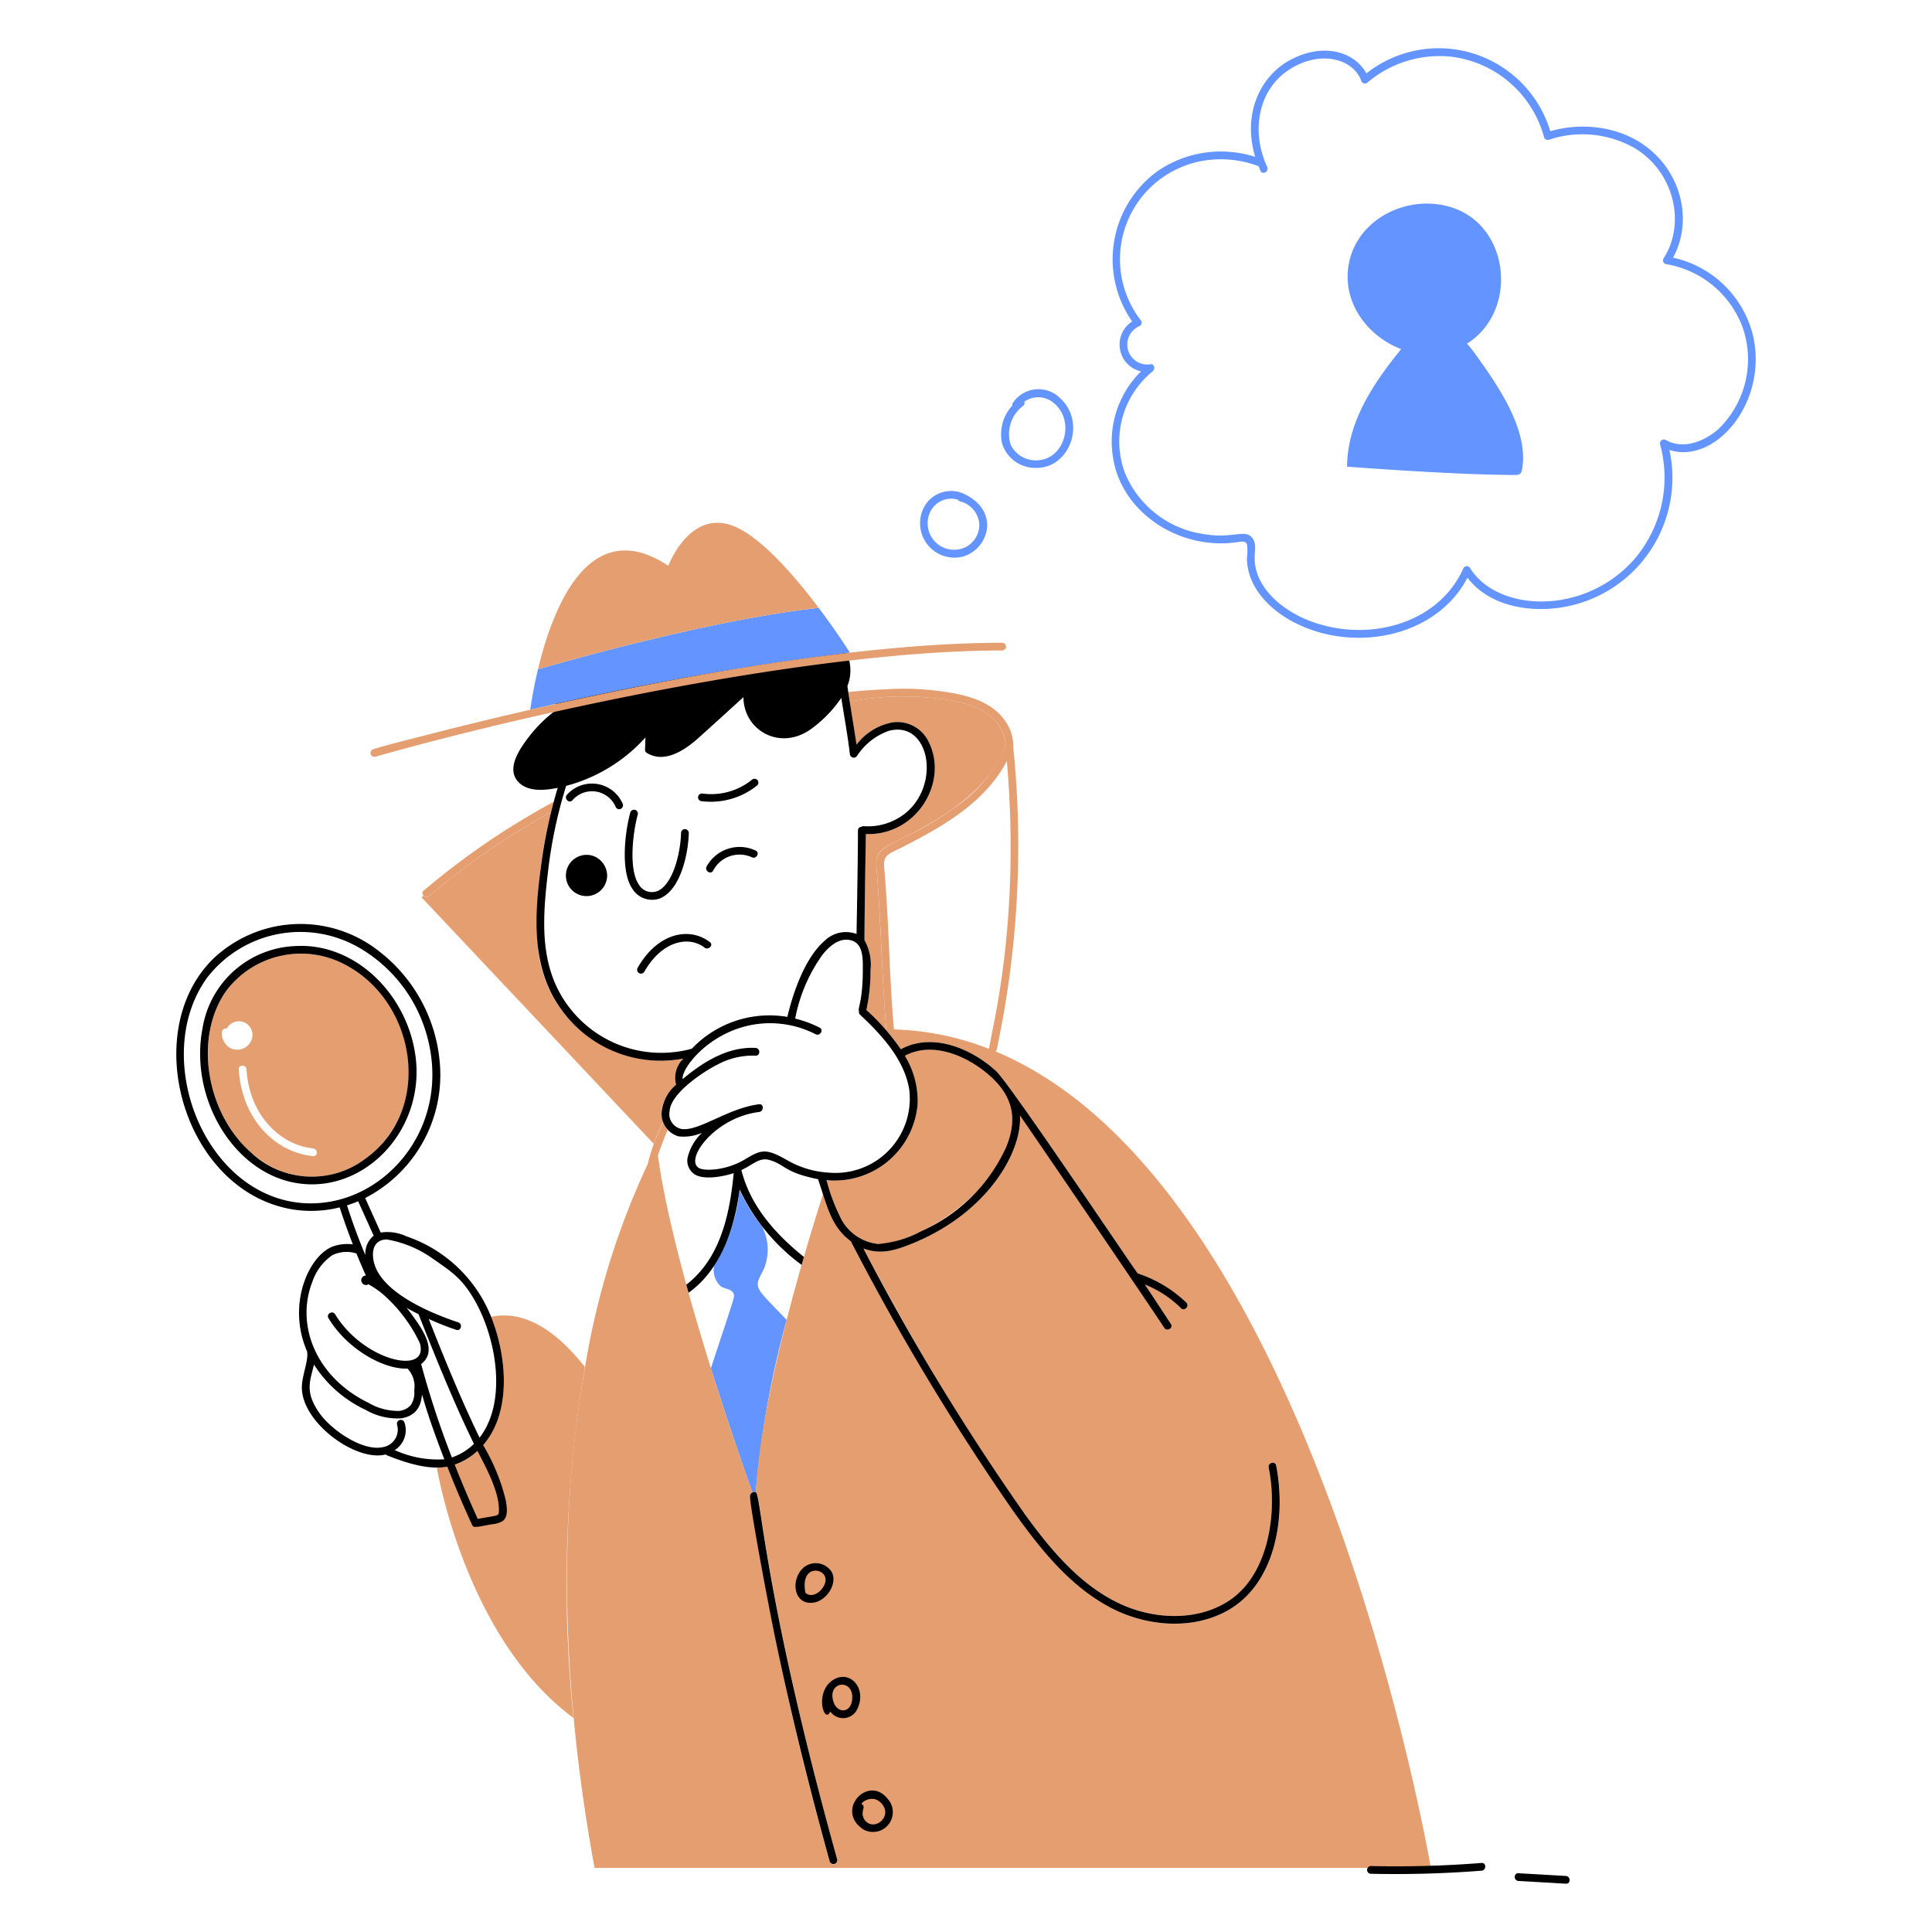
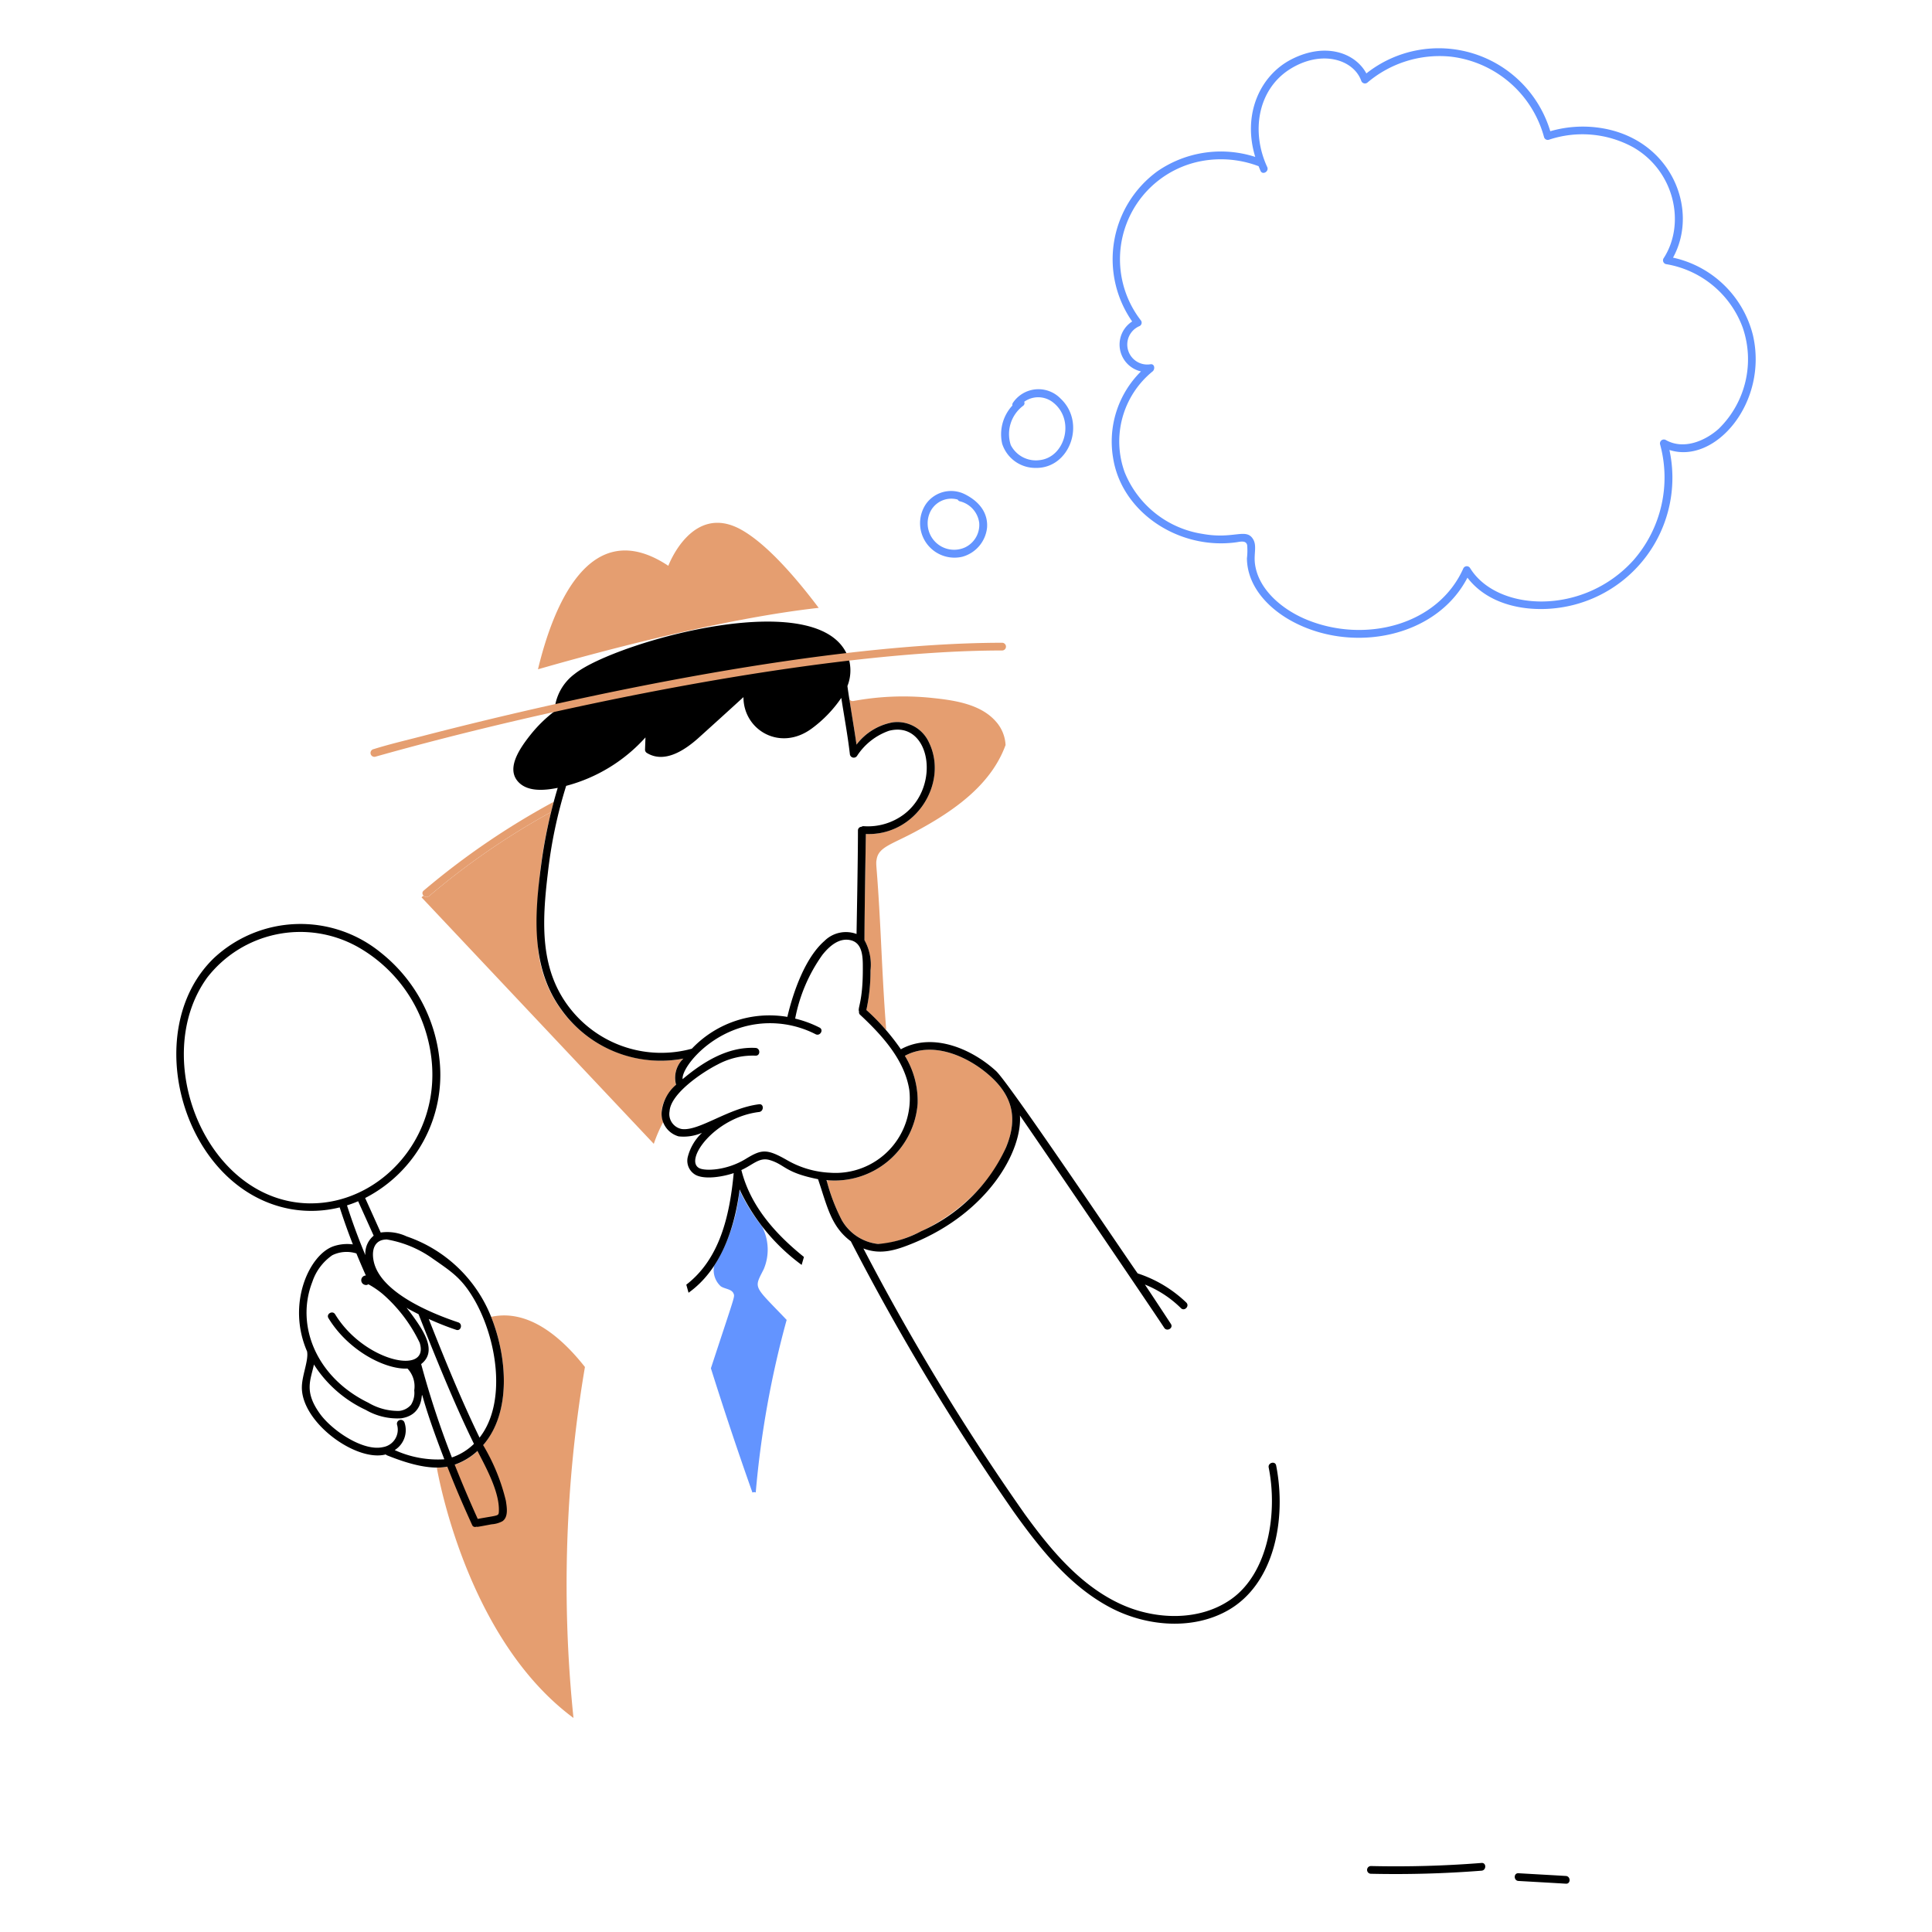
<svg xmlns="http://www.w3.org/2000/svg" viewBox="0 0 400 400" id="Search-User-1--Streamline-Barcelona" height="400" width="400">
  <desc>
    Search User 1 Streamline Illustration: https://streamlinehq.com
  </desc>
  <defs />
  <path d="M90.436 303.866c0.846 4.67 7.258 36.274 28.298 51.82a268.888 268.888 0 0 1 2.37 -72.664c-5.258 -6.668 -11.984 -12 -19.416 -10.384a37.2 37.2 0 0 1 2.33 8.926c1.94 14.436 -5.818 22.302 -13.582 22.302zM111.348 195.8a93.062 93.062 0 0 1 2.76 -27.676 151.752 151.752 0 0 0 -25.258 17.4 0.836 0.836 0 0 1 -1.176 -0.092l-0.4 0.35L135.36 236.82a30.52 30.52 0 0 1 1.948 -4.514c-1 -2.9 0.448 -5.548 2.66 -7.7a5.414 5.414 0 0 1 1.516 -5.412A25.634 25.634 0 0 1 111.348 195.8zm94.762 -46.506c-3.2 -3.584 -8.678 -4.33 -13.2 -4.8a57.012 57.012 0 0 0 -16.214 0.64 0.814 0.814 0 0 1 -0.854 -0.372c0.484 3.134 1.05 6.258 1.482 9.4a12.09 12.09 0 0 1 7.516 -4.618 7.22 7.22 0 0 1 7.482 4.154c4.07 8.286 -2.6 19.364 -13.06 18.966 0 0.908 -0.288 15.566 -0.288 21.978a10.348 10.348 0 0 1 1.248 6.256 37.888 37.888 0 0 1 -0.856 8.2 63.196 63.196 0 0 1 3.938 4c0.386 0 0.064 1.858 -0.826 -16.7 -0.868 -18.274 -1.256 -17.022 -0.958 -18.586 0.462 -2.466 3.176 -3.022 8.03 -5.638 7.836 -4.212 15.616 -9.6 18.642 -17.922a7.888 7.888 0 0 0 -2.082 -4.958z" fill="#e59e70" stroke-width="2" />
  <path d="M158.12 262.778a10.356 10.356 0 0 0 -0.37 -8.876 38.6 38.6 0 0 1 -4.638 -7.484 36.29 36.29 0 0 1 -5.258 15.638 4.524 4.524 0 0 0 1.37 4.256c0.878 0.59 2.278 0.548 2.66 1.528 0.27 0.688 0.302 0.2 -4.7 15.45a747.366 747.366 0 0 0 8.6 25.73 0.844 0.844 0 0 1 0.684 -0.02 199.352 199.352 0 0 1 6.4 -35.728c-6.942 -7.272 -6.82 -6.39 -4.748 -10.494zM134.916 142.624 159.8 138.18c-11.11 1.738 -18.27 3.154 -24.884 4.444z" fill="#6394ff" stroke-width="2" />
-   <path d="M83.52 214.6a25.274 25.274 0 0 0 -11.576 -14.616 19.388 19.388 0 0 0 -25.08 5.164c-6.888 9.712 -4.024 25.438 5.112 33.46 15.724 13.804 37.954 -3.11 31.544 -24.008zm-35.708 2.454c-1.984 -0.934 -2.63 -4.342 -0.856 -4.114a2.826 2.826 0 0 1 5.32 1.248 3.154 3.154 0 0 1 -4.464 2.862zm17 22.318c-8.094 -0.886 -14.742 -7.82 -15.38 -17.968 -0.062 -1.032 1.536 -1.02 1.6 0 0.614 9.474 6.908 15.622 13.782 16.358 1.026 0.122 1.026 1.718 0.006 1.606z" fill="#e59e70" stroke-width="2" />
  <path d="M114.342 166.168a157.16 157.16 0 0 0 -26.616 18.214c-0.788 0.66 0.35 1.81 1.124 1.134a151.852 151.852 0 0 1 25.258 -17.4c0.164 -0.692 0.336 -1.368 0.522 -2.048 -0.204 0.076 -0.086 -0.012 -0.288 0.1zm56.964 78.184c-0.032 0.092 -0.062 0.2 -0.094 0.294a40.22 40.22 0 0 0 3.062 7.948 9.918 9.918 0 0 0 7.53 4.958c5.1 0.214 20.982 -6.702 26.482 -19.988 2.544 -6.168 1.454 -11.112 -4.474 -15.772 -4.4 -3.464 -11 -6.092 -16.37 -3.248a0.274 0.274 0 0 1 -0.102 0.042 17.902 17.902 0 0 1 2.648 9.906 17.234 17.234 0 0 1 -18.682 15.86z" fill="#e59e70" stroke-width="2" />
-   <path d="M206.126 217.7a0.704 0.704 0 0 0 0.236 -0.424 201.67 201.67 0 0 0 3.424 -62.55 8.962 8.962 0 0 0 -1.432 -5.102c-2.752 -4.366 -8.06 -5.74 -13.184 -6.454a56.67 56.67 0 0 0 -11.99 -0.442 97.284 97.284 0 0 0 -7.556 0.566c0.018 0.142 0.22 1.45 0.224 1.474a0.8 0.8 0 0 0 0.854 0.372 57.018 57.018 0 0 1 16.214 -0.64c4.516 0.464 10 1.216 13.2 4.8a7.826 7.826 0 0 1 2.088 4.962 28.56 28.56 0 0 1 -10.776 13.088c-9.616 6.948 -15.254 7.052 -15.896 10.472 -0.306 1.6 0.078 0.022 0.958 18.586 0.268 5.566 0.516 11.144 1.012 16.7h-0.186a36.068 36.068 0 0 1 3.21 4.144 1.026 1.026 0 0 1 0.124 -0.082c6.526 -3.464 14.556 -0.032 19.576 4.576 2.66 2.444 29.118 41.664 29.264 41.882a26.328 26.328 0 0 1 10.144 6.072c0.712 0.742 -0.422 1.876 -1.134 1.134a22.478 22.478 0 0 0 -7.452 -4.876c1.8 2.712 3.6 5.434 5.38 8.154 0.568 0.866 -0.824 1.67 -1.382 0.8 -2.308 -3.536 -22.212 -32.852 -29.872 -43.964 0.484 7.374 -6.554 20.074 -22.102 26.44 -3.67 1.502 -6.8 2.444 -10.308 1.094 0.292 0.528 7.566 14.444 16.298 28.904 5.38 8.926 11.03 17.708 17.152 26.14 5.35 7.372 11.556 14.876 20.06 18.69 7.082 3.184 16.236 3.484 22.74 -1.2 7.65 -5.492 9.524 -17.872 7.66 -27.182 -0.2 -1 1.34 -1.434 1.546 -0.424 2.226 10.836 -0.278 24.524 -10.02 30.028 -7.248 4.094 -16.6 3.288 -23.852 -0.37 -8.67 -4.382 -14.886 -12.256 -20.422 -19.988a498.246 498.246 0 0 1 -33.76 -56.066c-3.38 -2.548 -4.482 -5.752 -5.782 -9.762 -5.556 17.532 -12.87 43.432 -13.902 61.746 1.238 0.582 1.714 21.386 16.84 75.952a0.8 0.8 0 0 1 -1.546 0.422 633.882 633.882 0 0 1 -16.484 -75.426 0.346 0.346 0 0 1 0 -0.102 0.86 0.86 0 0 1 0.526 -0.816c-6.558 -18.246 -17 -50.468 -19.6 -69.8 0.492 -1.494 1.374 -3.836 2.03 -5.29a5.066 5.066 0 0 1 -0.916 -1.628 39.432 39.432 0 0 0 -3.238 8.732 158.8 158.8 0 0 0 -12.958 41.964c-6.088 33.88 -4.256 69.874 1.96 103.722h173.148c-0.022 -0.004 -24.02 -141.506 -90.118 -169.028zm-1.308 -0.526a58.71 58.71 0 0 0 -19.73 -4.042v-0.02c-1 -11.2 -1.046 -22.4 -2 -33.2 -0.266 -3.018 0.634 -2.95 3.978 -4.64 8.434 -4.302 17 -9.296 21.39 -17.698 3.084 35.378 -3.912 58.226 -3.638 59.6z" fill="#e59e70" stroke-width="2" />
-   <path d="M146.978 195.062c-4.106 -3.18 -10.74 -2.114 -14.988 5.37a0.8 0.8 0 0 0 1.38 0.8c3.81 -6.704 9.43 -7.434 12.484 -5.05 0.794 0.632 1.946 -0.49 1.124 -1.12zM117.382 164.55c-0.69 0.762 0.444 1.906 1.134 1.134a5.338 5.338 0 0 1 8.99 1.452 0.8 0.8 0 0 0 1.092 0.29 0.826 0.826 0 0 0 0.288 -1.094 6.932 6.932 0 0 0 -11.504 -1.782zm27.75 1.308A15.31 15.31 0 0 0 156.78 162.6a0.8 0.8 0 0 0 0 -1.134 0.818 0.818 0 0 0 -1.134 0 13.4 13.4 0 0 1 -10.09 2.844 0.834 0.834 0 0 0 -1 0.556 0.8 0.8 0 0 0 0.576 0.992zm-22.244 11.38a4.282 4.282 0 0 0 -5.134 6.2 4.274 4.274 0 0 0 7.948 -2.174 4.382 4.382 0 0 0 -2.814 -4.026zm33.574 -1.132a7.774 7.774 0 0 0 -10.176 3.318c-0.452 0.918 0.928 1.732 1.382 0.8a6.15 6.15 0 0 1 7.978 -2.742c0.928 0.468 1.742 -0.912 0.816 -1.376zm-19.978 9.956c4.32 -1.612 6 -9 6.122 -13.6a0.8 0.8 0 0 0 -1.6 0c-0.094 3.628 -1.366 9.706 -4.266 11.69a3.124 3.124 0 0 1 -4.464 -1c-2.174 -3.146 -1.25 -10.8 -0.238 -14.494a0.8 0.8 0 0 0 -1.546 -0.422c-1.142 4.19 -2.046 12.236 0.454 15.812a4.8 4.8 0 0 0 5.538 2.014zm19.998 122.916a0.89 0.89 0 0 0 -1.2 0.836c0 2.132 3.564 21.4 5.288 29.688 3.128 15.022 7.032 30.884 11.2 45.84a0.8 0.8 0 0 0 1.548 -0.422c-15.118 -54.402 -15.708 -75.41 -16.836 -75.942zm11.88 22.84c2.82 -0.37 5.172 -4.07 3.784 -6.434a3.912 3.912 0 0 0 -6.02 -0.6c-2.526 2.638 -1.658 7.544 2.236 7.034zm-1.6 -2.052c-0.832 -4.156 1.562 -5.086 3.072 -4.35 3.006 1.468 -0.92 6.33 -3.08 4.35zm10.748 24.034c2.078 -4.366 -1.732 -8.4 -5.298 -5.8s-1.54 9.096 -0.308 6.348a3.238 3.238 0 0 0 5.606 -0.548zm-1.06 -2.186c-0.154 3.16 -3.088 3.246 -3.908 0.68 -1.316 -4.222 4.106 -4.816 3.908 -0.694zm2.334 27.174a4.1 4.1 0 0 0 4.974 -6.382c-4.058 -5.088 -10.976 2.48 -4.974 6.382zm0.236 -1.986c-1.118 -1.788 0.422 -2.658 -0.576 -3.236 -0.434 -0.216 1.968 -2.132 3.8 -0.444 2.988 2.746 -1.244 6.328 -3.224 3.678zm-92.934 -157.63c-1.472 -12.914 -12.254 -23.978 -24.832 -23.306a20.272 20.272 0 0 0 -19.298 16.886c-2.818 14.3 6.088 29.662 18.978 32.11 14.05 2.658 26.888 -10.482 25.152 -25.69zm-10.472 20.752a18.382 18.382 0 0 1 -23.658 -1.32c-9.21 -8.086 -11.936 -23.8 -5.114 -33.46a19.4 19.4 0 0 1 25.08 -5.164c14.396 7.994 17.728 29.882 3.692 39.944z" fill="#000000" stroke-width="2" />
  <path d="M100.028 299.2c5.896 -6.8 4.972 -18.258 1.66 -26.554a28.87 28.87 0 0 0 -17.508 -16.664 9.418 9.418 0 0 0 -5.36 -0.8q-1.6 -3.572 -3.218 -7.144a28.662 28.662 0 0 0 15.412 -28.44A32.56 32.56 0 0 0 78.8 197.2a26.268 26.268 0 0 0 -34.502 1.154c-15.626 15.062 -6.434 47.882 15.844 51.964a24.348 24.348 0 0 0 10.186 -0.34 132.918 132.918 0 0 0 2.73 7.66 8.892 8.892 0 0 0 -3.958 0.37c-5.03 1.67 -9.812 11.912 -5.524 21.782 0.336 1.8 -0.956 4.722 -1.072 7.134 -0.37 7.4 11.184 15.846 17.358 14.2a0.898 0.898 0 0 0 0.3 0.2c3.702 1.482 8.532 3.078 12.452 2.33 1.34 3.382 2.506 6.292 5.134 12.07a0.646 0.646 0 0 0 0.876 0.36c0.222 0.062 0.13 0.078 3.154 -0.494a5.538 5.538 0 0 0 2.236 -0.63c1.29 -0.874 0.918 -2.926 0.722 -4.234a41.024 41.024 0 0 0 -4.708 -11.526zm-19.88 -42.57a23.016 23.016 0 0 1 9.454 3.96c4.036 2.8 6.042 4.1 8.6 8.492 4.71 8.154 6.772 21.324 1.084 28.566 -3.878 -8 -7.262 -16.318 -10.516 -24.564 1.856 0.834 3.752 1.6 5.69 2.246 0.98 0.33 1.4 -1.216 0.424 -1.546 -6.082 -2.034 -16.076 -6.306 -17.494 -12.566 -0.552 -2.502 0.182 -4.63 2.758 -4.596zm-15.976 -7.482c-21.51 -0.226 -33.36 -30.086 -21.266 -46.758a24.386 24.386 0 0 1 31.11 -6.372 30.31 30.31 0 0 1 14.174 17.7c5.778 19.14 -8.23 35.588 -24.018 35.422zm7.668 0.412a24.144 24.144 0 0 0 2.31 -0.856l3.216 7.134a4.762 4.762 0 0 0 -1.722 4.02 125.878 125.878 0 0 1 -3.804 -10.306zm-7.174 15.84a10.882 10.882 0 0 1 4.134 -5.52 6.746 6.746 0 0 1 4.988 -0.37c0.63 1.526 1.278 3.052 1.96 4.566a0.984 0.984 0 0 0 -0.166 1.948 0.8 0.8 0 0 0 0.68 -0.134 18.6 18.6 0 0 1 2.98 2.03 31.252 31.252 0 0 1 7.648 10.08c2.166 6.854 -11.53 3.92 -17.502 -5.886 -0.538 -0.876 -1.918 -0.072 -1.382 0.8 4.166 6.83 11.87 10.668 16.358 10.432a5.356 5.356 0 0 1 1.4 4.504 4.648 4.648 0 0 1 -0.67 3 3.73 3.73 0 0 1 -2.474 1.268 12.152 12.152 0 0 1 -6.38 -1.71c-10.736 -5.228 -15.098 -15.982 -11.574 -25.008zm17.06 34.822a4.874 4.874 0 0 0 2.03 -5.67 0.8 0.8 0 0 0 -1.546 0.434 3.656 3.656 0 0 1 -2.928 4.626c-4.132 0.936 -10.568 -3.476 -13.04 -6.906 -3.35 -4.642 -1.916 -7 -1.246 -10.2a25.4 25.4 0 0 0 10.73 9.4 13.052 13.052 0 0 0 7.33 1.742c8.296 -1.248 0.176 -14.244 8.938 8.484a21.542 21.542 0 0 1 -10.268 -1.904zm5.464 -17.8c3.238 -2.504 0.782 -6.464 -1.474 -9.628 -1.516 -2.128 -1.862 -2.272 -1.114 -1.774 0.67 0.37 1.36 0.72 2.052 1.072 3.4 8.628 7.352 18.424 11.472 26.844a12.082 12.082 0 0 1 -4.566 2.814 186.136 186.136 0 0 1 -6.36 -19.324zm16.09 30.6c-0.052 0.902 -0.218 0.682 -4.37 1.454q-2.52 -5.564 -4.772 -11.236a13.36 13.36 0 0 0 4.72 -2.844c1.756 3.444 4.656 8.622 4.422 12.634zm203.456 72.682a224.852 224.852 0 0 1 -22.896 0.64 0.8 0.8 0 0 0 0 1.6 228.964 228.964 0 0 0 22.896 -0.638c1.02 -0.078 1.03 -1.684 0 -1.602zm17.464 2.696c-3.268 -0.2 -6.546 -0.372 -9.814 -0.568 -1.032 -0.062 -1.032 1.546 0 1.6 3.268 0.186 6.546 0.37 9.814 0.566 1.028 0.076 1.018 -1.532 0 -1.598z" fill="#000000" stroke-width="2" />
  <path d="M199.726 102.308a6.368 6.368 0 0 0 -8.072 2.124 7.124 7.124 0 0 0 7.6 10.834 7.01 7.01 0 0 0 5.104 -6.01c0.198 -2.574 -1.072 -5.168 -4.632 -6.948zm0.02 11.05a5.48 5.48 0 0 1 -7.308 -7.02 4.846 4.846 0 0 1 5.844 -2.906 0.708 0.708 0 0 0 0.494 0.37 5.288 5.288 0 0 1 3.96 4.444 5.162 5.162 0 0 1 -2.99 5.112zm9.956 -29.944a0.688 0.688 0 0 0 -0.09 0.536 8.782 8.782 0 0 0 -2.124 7.926 7.218 7.218 0 0 0 6.968 5c7.054 0.11 10.446 -9.37 5.132 -14.348a6.376 6.376 0 0 0 -9.886 0.886zm5.516 11.854a5.836 5.836 0 0 1 -5.948 -3.124A7.326 7.326 0 0 1 211.848 84a0.652 0.652 0 0 0 0.2 -0.814 4.954 4.954 0 0 1 6.03 0.176c4.576 3.638 2.416 11.354 -2.86 11.906zm147.696 -25.926a21.85 21.85 0 0 0 -16.534 -16c5.534 -10.03 -0.458 -24.756 -15.234 -26.884a24.22 24.22 0 0 0 -10.174 0.71 24.13 24.13 0 0 0 -38.08 -11.968c-2.328 -4.298 -8.516 -6.494 -15.492 -2.926 -6.46 3.288 -10.232 11.324 -7.516 20.214a23.144 23.144 0 0 0 -20.224 2.948 22.54 22.54 0 0 0 -5.258 31.12 5.696 5.696 0 0 0 1.826 10.34 20.432 20.432 0 0 0 -5.752 18.04c1.842 11.256 13.71 18.972 25.49 17.338 0.784 -0.114 2.012 -0.464 2.248 0.588a13.53 13.53 0 0 1 -0.052 2.742c0.068 5.822 4.48 10.466 9.63 13.174 12.422 6.538 29.634 3.164 36.026 -9.174 5.102 6.69 15.184 7.638 22.8 5.412a27.168 27.168 0 0 0 19.02 -31.854c9.506 3.06 20.53 -9.908 17.276 -23.82zm-7.07 19.432c-2.874 2.578 -7.328 4.4 -10.968 2.318a0.81 0.81 0 0 0 -1.174 0.908 26 26 0 0 1 -5.516 23.988c-10.46 11.6 -28.268 10.632 -33.812 1.638a0.8 0.8 0 0 0 -1.382 0c-5.264 11.87 -20.4 15.626 -32.448 10.67 -5.046 -2.074 -9.96 -6.19 -10.7 -11.454 -0.308 -2.126 0.428 -3.79 -0.382 -5.174 -1.45 -2.462 -3.984 0.038 -10.432 -1.124a20.8 20.8 0 0 1 -16.164 -12.73 18.686 18.686 0 0 1 5.752 -20.906c0.546 -0.412 0.486 -1.6 -0.4 -1.494a4.14 4.14 0 0 1 -2.246 -7.918 0.8 0.8 0 0 0 0.286 -1.092 20.684 20.684 0 0 1 12.682 -33.09 22.06 22.06 0 0 1 11.638 1.094c0.134 0.33 0.268 0.648 0.4 0.968 0.434 0.938 1.814 0.124 1.382 -0.8 -3.4 -7.366 -1.902 -15.92 4.496 -20.122 6.6 -4.282 13.348 -2.2 14.966 2.248a0.814 0.814 0 0 0 1.342 0.35 23.066 23.066 0 0 1 17.142 -5.33 22.758 22.758 0 0 1 19.37 16.658 0.8 0.8 0 0 0 0.988 0.558 21.856 21.856 0 0 1 17.524 1.588c8.512 4.91 10.888 15.828 6.226 22.976a0.81 0.81 0 0 0 0.476 1.176A20.476 20.476 0 0 1 360.8 67.8a20.114 20.114 0 0 1 -4.956 20.974z" fill="#6394ff" stroke-width="2" />
-   <path d="M303.726 71.156c10.552 -6.684 8.944 -23.912 -2.69 -28.048 -9.144 -3.258 -20.38 2.062 -21.864 12.06 -1.154 7.784 4.154 14.536 10.926 17.112 -5.886 7.216 -11.154 15.2 -11.2 24.338 10 0.742 24.71 1.69 34.74 1.722 1 0 1.336 -0.224 1.504 -1.248 1.412 -8.174 -5.132 -17.482 -10 -24.2a21.358 21.358 0 0 0 -1.416 -1.736z" fill="#6394ff" stroke-width="2" />
  <path d="M264.214 303.412c-0.2 -1 -1.742 -0.578 -1.546 0.424 1.87 9.258 0 21.68 -7.66 27.182 -6.514 4.68 -15.658 4.382 -22.74 1.2 -8.504 -3.814 -14.71 -11.318 -20.06 -18.69a483.788 483.788 0 0 1 -33.45 -55.048c3.546 1.362 6.666 0.4 10.308 -1.094 15.562 -6.388 22.586 -19.054 22.102 -26.44 7.658 11.11 27.564 40.418 29.872 43.964 0.558 0.856 1.95 0.062 1.382 -0.8a1148.064 1148.064 0 0 0 -5.38 -8.154 22.478 22.478 0 0 1 7.452 4.876c0.712 0.742 1.846 -0.4 1.134 -1.134a26.272 26.272 0 0 0 -10.072 -6.05c-0.2 -0.066 -26.468 -39.266 -29.336 -41.904 -5.02 -4.6 -13.05 -8.04 -19.576 -4.576a0.738 0.738 0 0 0 -0.124 0.082 46.276 46.276 0 0 0 -7.148 -8.144 37.874 37.874 0 0 0 0.856 -8.2 10.364 10.364 0 0 0 -1.248 -6.256c0.01 -6.412 0.278 -21.07 0.288 -21.978 10.4 0.412 17.142 -10.618 13.06 -18.966a7.2 7.2 0 0 0 -7.482 -4.154 12.096 12.096 0 0 0 -7.516 4.618c-0.424 -3.086 -1.6 -9.87 -1.88 -12.134a8.788 8.788 0 0 0 0.452 -4.926c-3.99 -16.9 -48.63 -4.218 -56.912 2.412a10.4 10.4 0 0 0 -4.2 7.752 28.2 28.2 0 0 0 -4.814 4.68c-2.294 2.856 -5.144 6.938 -2.836 9.74 1.948 2.35 5.64 1.96 8.33 1.424a101.094 101.094 0 0 0 -3.418 15.868c-1.434 10.652 -2.132 21.42 4.2 30.08a25.294 25.294 0 0 0 25.24 10.106 5.466 5.466 0 0 0 -1.516 5.412 8.574 8.574 0 0 0 -2.968 5.476 4.84 4.84 0 0 0 3.494 5.214 9.552 9.552 0 0 0 4.844 -0.742 10.426 10.426 0 0 0 -2.966 5.068 3.352 3.352 0 0 0 1.752 3.71c2.06 0.976 5.816 0.238 7.774 -0.432 -0.828 8.758 -2.842 17.73 -9.814 23.1l0.464 1.672c6.646 -4.742 9.502 -13.2 10.556 -21.226 0.046 -0.24 -0.05 -0.294 0.2 0.236a40.816 40.816 0 0 0 12.628 15.2l0.032 0.032c0.154 -0.548 0.32 -1.106 0.474 -1.652 -5.942 -4.782 -11.05 -10.53 -12.926 -17.894 -0.012 -0.04 -0.032 -0.062 -0.042 -0.092 2.512 -1.154 3.738 -2.714 5.896 -2.074 3.214 0.96 3.036 2.57 10 3.96 0.012 0.074 0.414 1.21 1 3.092 1.3 4 2.4 7.238 5.782 9.762a498.388 498.388 0 0 0 33.76 56.066c5.536 7.742 11.762 15.6 20.42 20 7.238 3.658 16.6 4.462 23.854 0.37 9.726 -5.484 12.192 -19.014 10.024 -30.018zm-146.028 -94.424c-6.484 -8.08 -6 -17.884 -4.742 -28.378a96.062 96.062 0 0 1 3.774 -17.906 33.6 33.6 0 0 0 16.42 -10.03l-0.092 2.536a0.8 0.8 0 0 0 0.4 0.692c3.65 2.216 7.8 -0.59 10.536 -3a1834.06 1834.06 0 0 0 9.442 -8.568c0 6.844 7.64 11.368 14.214 6.444a25.964 25.964 0 0 0 6.042 -6.288c0.6 3.864 1.318 7.722 1.772 11.6a0.812 0.812 0 0 0 1.496 0.4 13 13 0 0 1 6.6 -5.186c8.422 -2.2 10.892 11.292 3.186 17.236a12.432 12.432 0 0 1 -8.4 2.514 0.696 0.696 0 0 0 -0.474 0.124 0.75 0.75 0 0 0 -0.732 0.764c0 6.504 -0.288 20.79 -0.288 21.43a6.308 6.308 0 0 0 -6.648 1.442c-4 3.482 -6.474 10.586 -7.68 15.722a22.156 22.156 0 0 0 -19.772 6.586 23.956 23.956 0 0 1 -25.054 -8.134zm44.872 31.266c-4.346 -2.5 -5.384 -2.312 -8.668 -0.31 -4 2.444 -8.45 2.53 -9.618 1.906 -3.2 -1.66 3.158 -10.502 12.4 -11.626 1 -0.124 1.02 -1.722 0 -1.6 -6.424 0.788 -12.452 5.638 -16.05 5.124a3.154 3.154 0 0 1 -2.494 -3.682c0.23 -3.658 6.714 -8.036 9.936 -9.668a15.442 15.442 0 0 1 7.866 -1.836c1.03 0.054 1.03 -1.546 0 -1.6 -5.732 -0.308 -10.876 2.908 -15.102 6.466 -0.33 -2.646 7.756 -12.668 20.102 -11.486a20.75 20.75 0 0 1 7.442 2.186c0.918 0.464 1.732 -0.916 0.8 -1.38a22.682 22.682 0 0 0 -5.04 -1.856 33.414 33.414 0 0 1 5.638 -13.2c1.412 -1.774 3.504 -3.67 5.968 -3s2.4 3.752 2.4 5.822c0.026 6.924 -1.132 8.164 -0.782 8.908a0.71 0.71 0 0 0 0.226 0.68c4.57 4.266 9.2 9.35 10.174 15.524a15.388 15.388 0 0 1 -16.42 17.174 19.56 19.56 0 0 1 -8.778 -2.546zm11.216 12.34a39.224 39.224 0 0 1 -3.062 -7.948c-0.124 -0.42 -0.172 -0.294 0.094 -0.294a17.234 17.234 0 0 0 18.682 -15.86 17.884 17.884 0 0 0 -2.648 -9.906 0.74 0.74 0 0 0 0.102 -0.042c5.362 -2.844 11.968 -0.216 16.37 3.248 5.864 4.612 7.046 9.54 4.474 15.772a34.73 34.73 0 0 1 -17.586 17.358 22.652 22.652 0 0 1 -8.896 2.63 9.884 9.884 0 0 1 -7.53 -4.952z" fill="#000000" stroke-width="2" />
-   <path d="M169.502 125.852c-20.278 2.248 -46.924 9.504 -58.12 12.72 -0.906 3.8 -1.4 6.938 -1.6 8.372a633.694 633.694 0 0 1 66.2 -11.814 162.46 162.46 0 0 0 -6.48 -9.278z" fill="#6394ff" stroke-width="2" />
  <path d="M153.502 109.688c-10.226 -5.74 -15.132 7.454 -15.132 7.454C121.918 106.226 114.4 126 111.382 138.572c11.2 -3.226 37.832 -10.472 58.12 -12.72 -4.546 -6.04 -10.618 -13.142 -16 -16.164zm53.974 24.988a0.8 0.8 0 0 0 0 -1.6c-35.908 0.036 -85.564 10.382 -120.184 19.36 -3.298 0.854 -6.658 1.638 -9.916 2.658a0.8 0.8 0 1 0 0.288 1.588c35.788 -10.106 92.478 -22.006 129.812 -22.006z" fill="#e59e70" stroke-width="2" />
</svg>